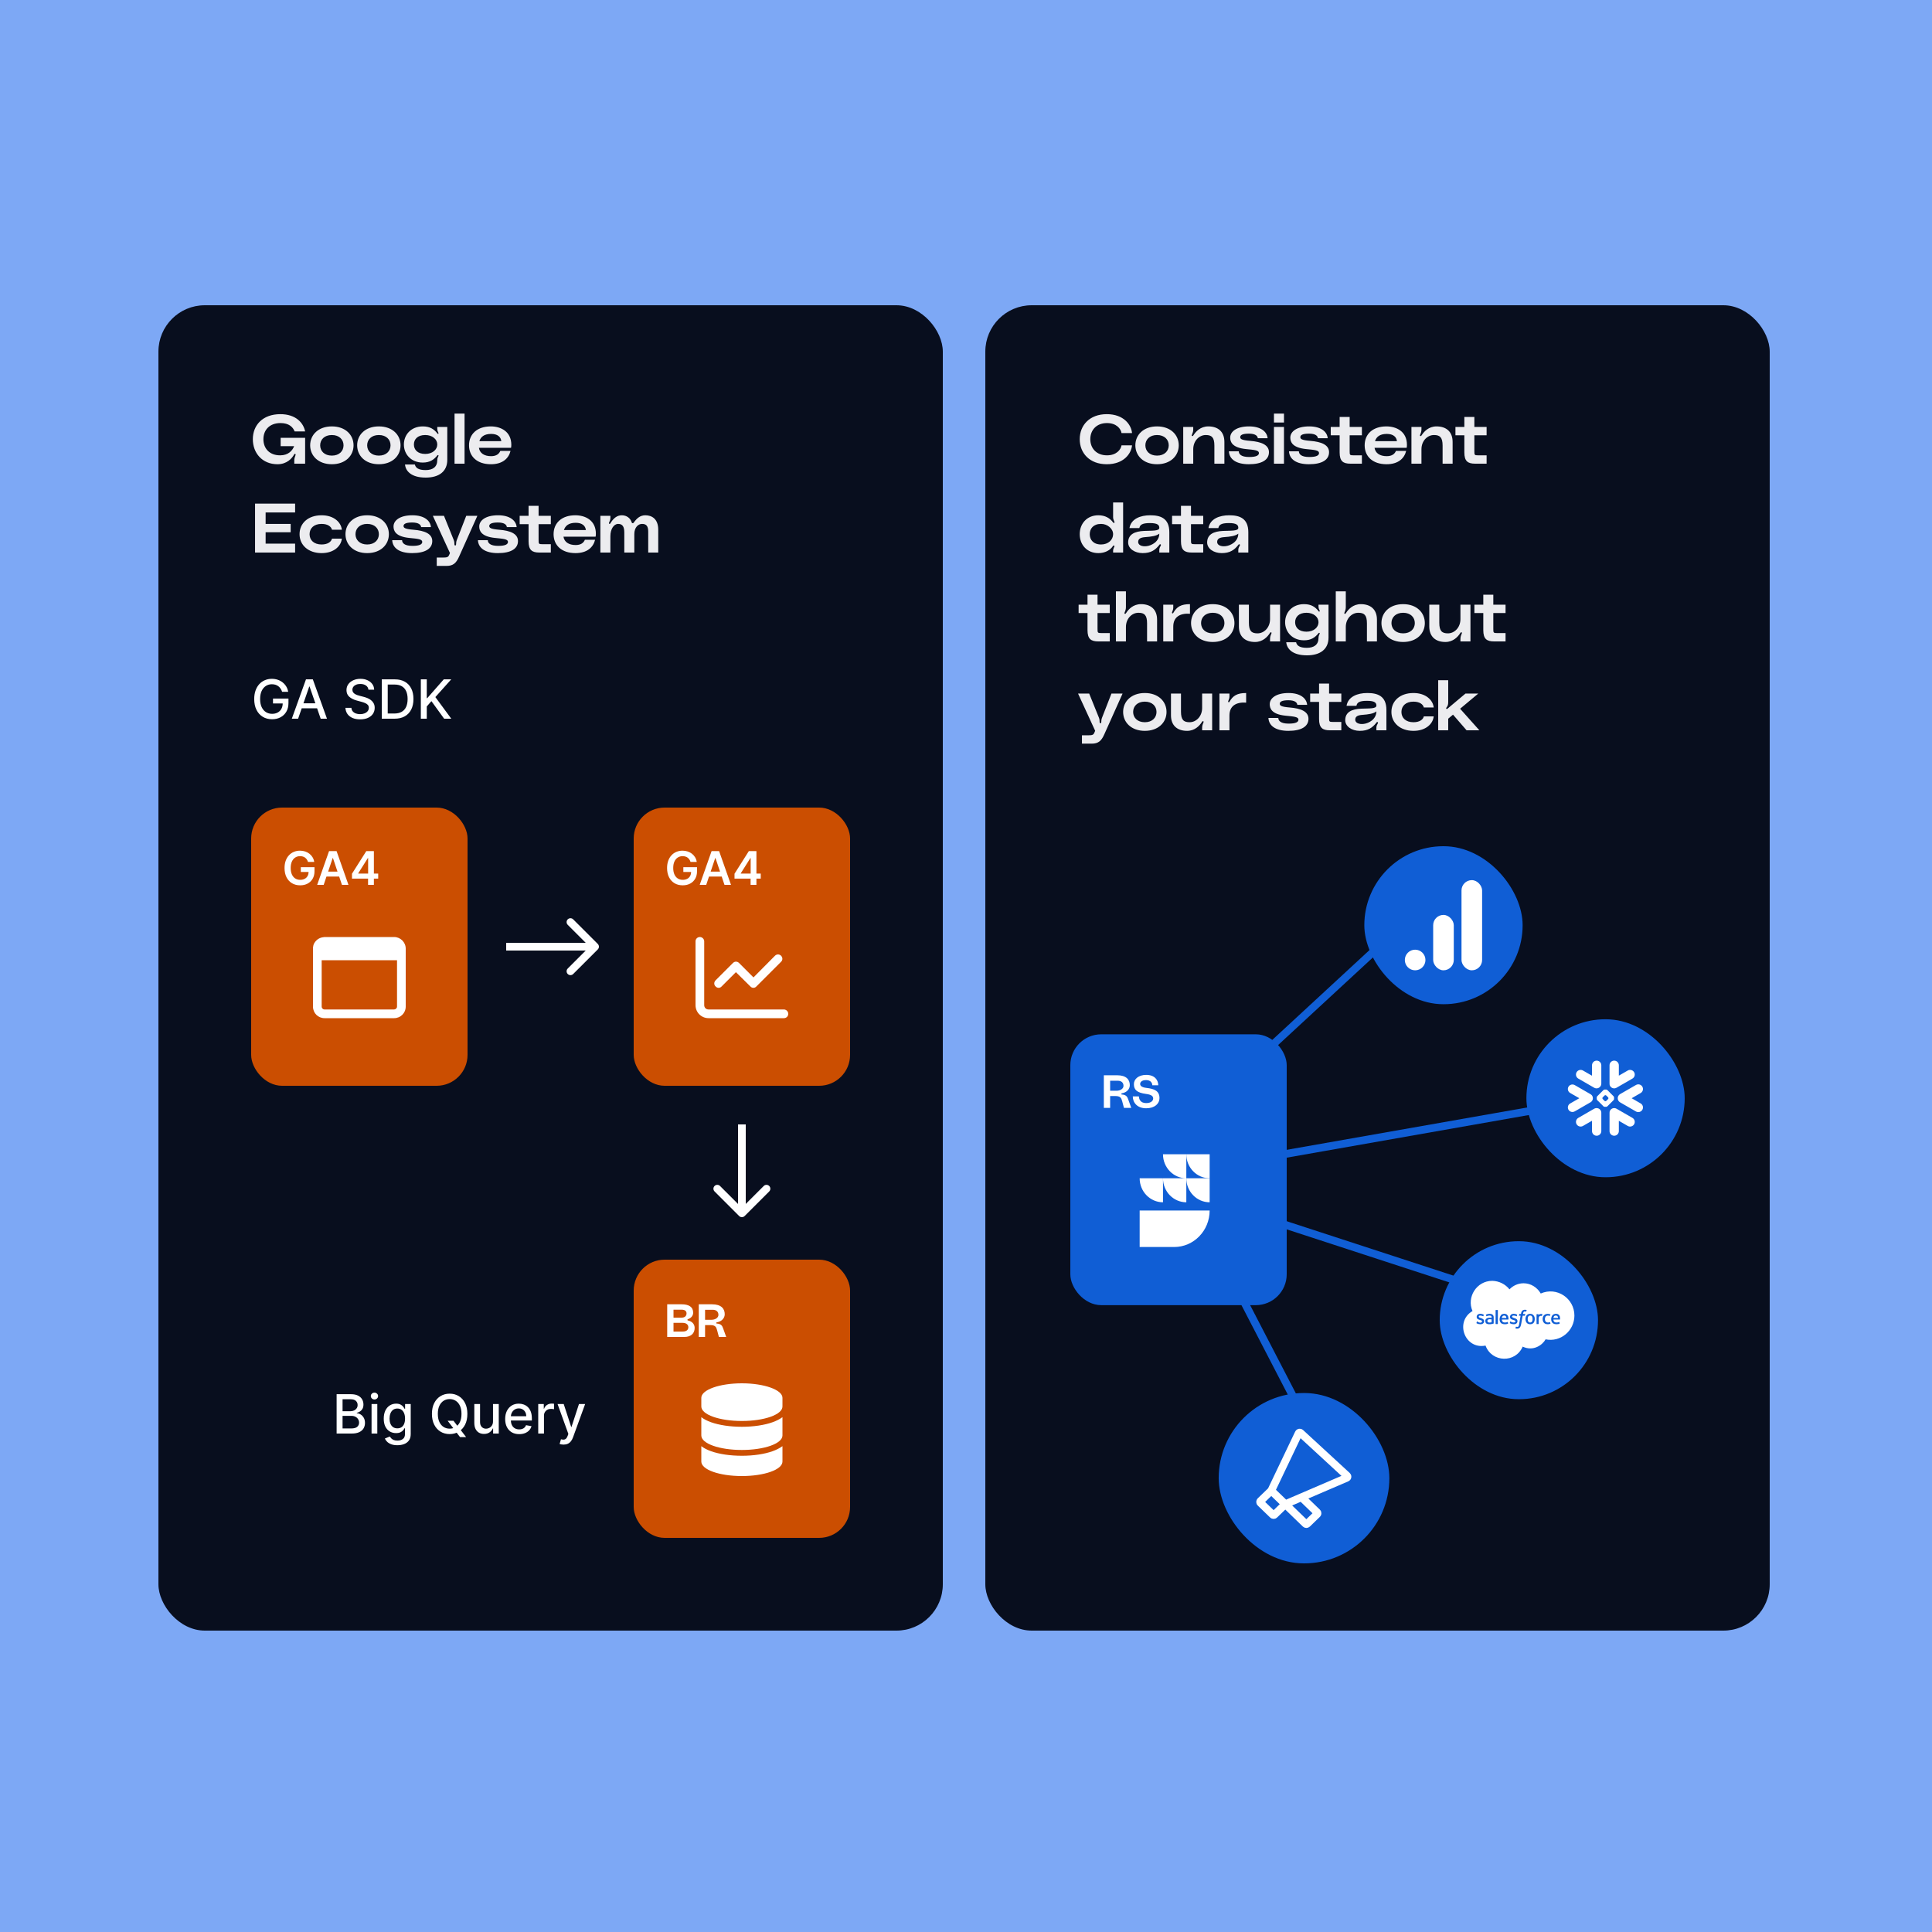
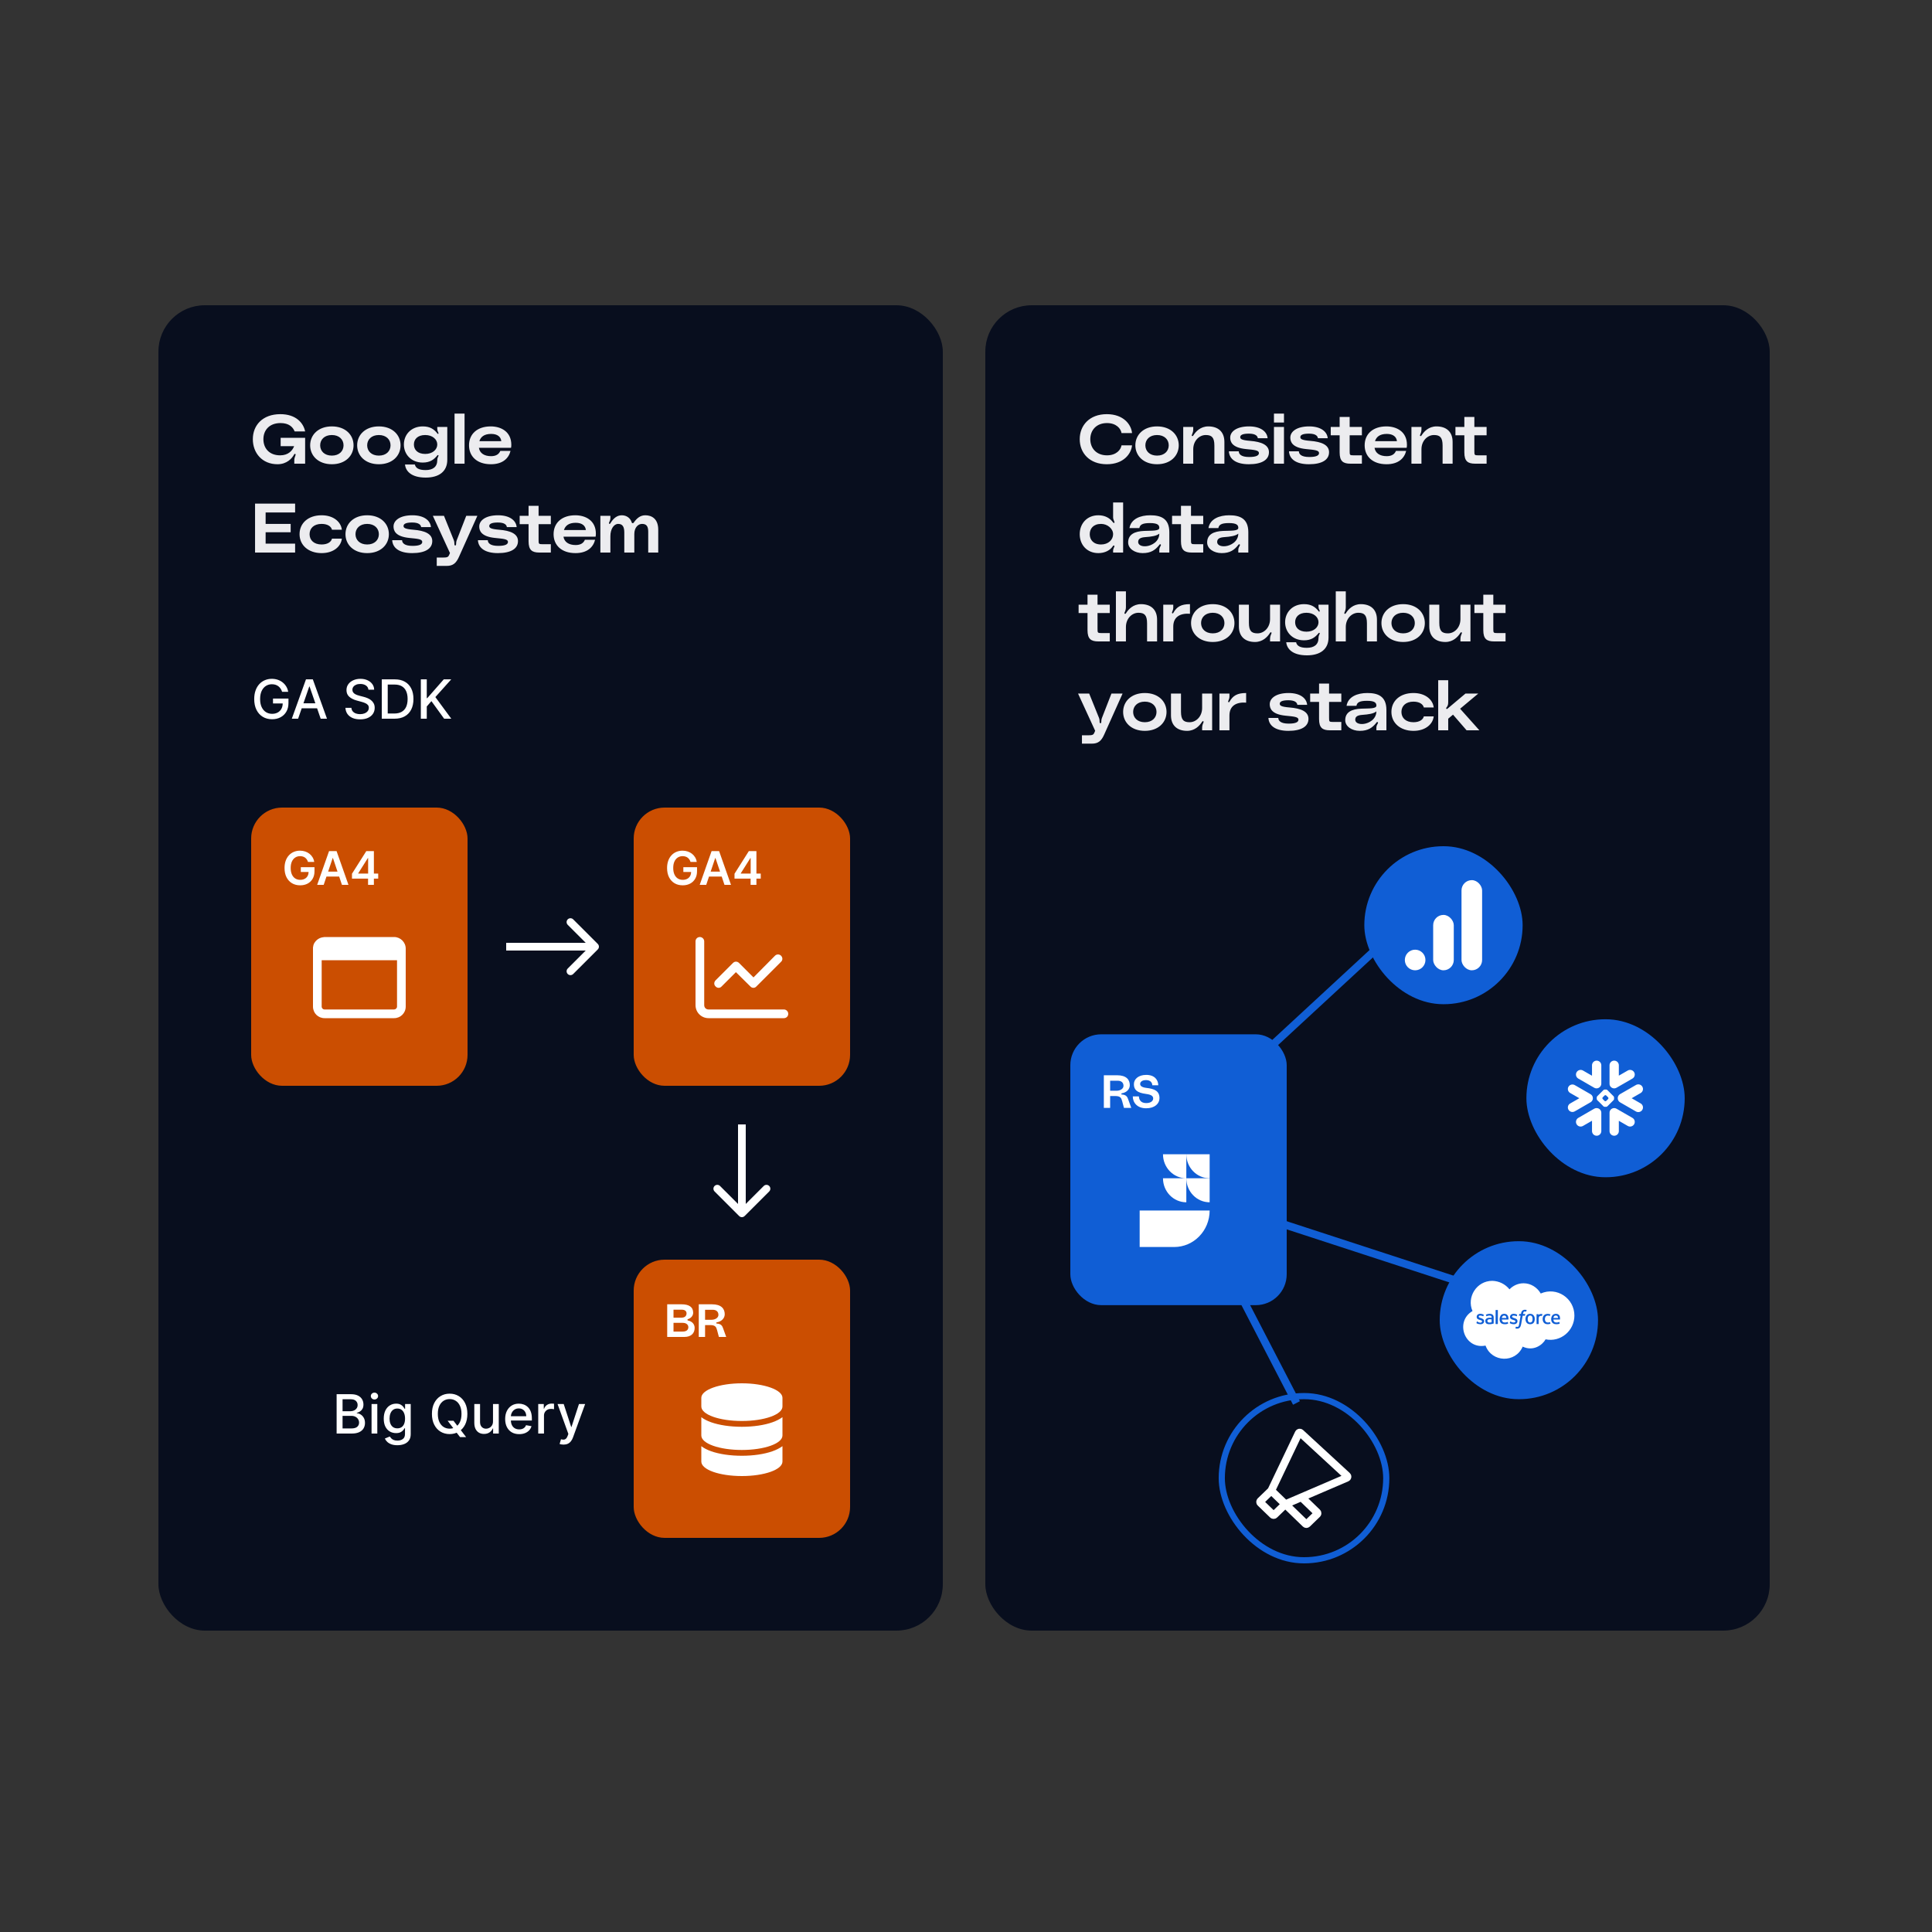
<svg xmlns="http://www.w3.org/2000/svg" width="500" height="500" viewBox="0 0 500 500" fill="none">
  <rect x="0" y="0" width="500" height="500" fill="#333333" stroke="none" />
  <g clip-path="url(#clip0_268_6245)">
-     <rect width="500" height="500" fill="#7DA8F5" />
    <rect x="41" y="79" width="203" height="343" rx="12" fill="#080E1E" />
    <path d="M65.432 113.664C65.432 117.246 67.862 120.144 71.822 120.144C74.234 120.144 75.584 118.632 76.124 117.606C76.178 117.498 76.25 117.426 76.394 117.48C76.502 117.516 76.538 117.624 76.484 117.768C76.25 118.38 76.16 118.758 76.16 119.172V120H78.968V113.304H72.632V115.464H76.124C75.656 116.67 74.576 117.84 72.506 117.84C69.626 117.84 68.168 115.95 68.168 113.664C68.168 111.342 69.698 109.488 72.596 109.488C74.774 109.488 75.8 110.514 76.25 111.648H78.968C78.518 109.434 76.574 107.184 72.56 107.184C67.934 107.184 65.432 110.082 65.432 113.664ZM85.884 110.352C82.374 110.352 80.268 112.548 80.268 115.248C80.268 117.948 82.374 120.144 85.884 120.144C89.394 120.144 91.5 117.948 91.5 115.248C91.5 112.548 89.394 110.352 85.884 110.352ZM85.884 117.912C83.958 117.912 82.86 116.724 82.86 115.248C82.86 113.772 83.958 112.584 85.884 112.584C87.81 112.584 88.908 113.772 88.908 115.248C88.908 116.724 87.81 117.912 85.884 117.912ZM98.048 110.352C94.538 110.352 92.432 112.548 92.432 115.248C92.432 117.948 94.538 120.144 98.048 120.144C101.558 120.144 103.664 117.948 103.664 115.248C103.664 112.548 101.558 110.352 98.048 110.352ZM98.048 117.912C96.122 117.912 95.024 116.724 95.024 115.248C95.024 113.772 96.122 112.584 98.048 112.584C99.974 112.584 101.072 113.772 101.072 115.248C101.072 116.724 99.974 117.912 98.048 117.912ZM104.526 115.032C104.526 117.588 106.416 119.712 109.422 119.712C111.294 119.712 112.302 118.92 113.112 117.948C113.184 117.876 113.238 117.714 113.4 117.786C113.58 117.876 113.454 118.056 113.364 118.236C113.22 118.506 113.166 118.758 113.166 119.082C113.166 120.828 112.032 121.656 110.142 121.656C108.306 121.656 107.55 121.08 107.37 120.216H104.814C104.994 121.998 106.524 123.6 110.178 123.6C113.598 123.6 115.758 122.034 115.758 118.992V110.496H113.166V110.928C113.166 111.27 113.22 111.522 113.364 111.792C113.454 111.972 113.58 112.206 113.4 112.278C113.238 112.35 113.148 112.116 113.112 112.08C112.338 111.144 111.366 110.352 109.422 110.352C106.416 110.352 104.526 112.476 104.526 115.032ZM110.052 117.48C108.054 117.48 107.118 116.364 107.118 115.032C107.118 113.7 108.054 112.584 110.052 112.584C111.924 112.584 113.166 113.7 113.166 115.032C113.166 116.364 111.924 117.48 110.052 117.48ZM117.635 107.04V120H120.227V107.04H117.635ZM132.327 115.122C132.327 111.666 129.609 110.352 126.999 110.352C123.561 110.352 121.383 112.278 121.383 115.248C121.383 118.074 123.399 120.144 127.053 120.144C130.059 120.144 131.643 118.65 132.129 116.688H129.483C129.159 117.48 128.457 118.056 127.089 118.056C125.307 118.056 124.155 117.264 123.939 115.896H132.255C132.309 115.626 132.327 115.374 132.327 115.122ZM124.065 114.168C124.389 113.124 125.235 112.296 127.107 112.296C128.763 112.296 129.627 113.07 129.735 114.168H124.065ZM76.376 132.632V130.328H66.008V143H76.376V140.696H68.744V137.744H75.224V135.584H68.744V132.632H76.376ZM77.526 138.248C77.526 141.074 79.794 143.144 83.232 143.144C86.418 143.144 88.272 141.344 88.47 139.4H85.914C85.734 140.192 84.852 140.912 83.232 140.912C81.27 140.912 80.118 139.814 80.118 138.248C80.118 136.682 81.27 135.584 83.232 135.584C84.852 135.584 85.734 136.304 85.914 137.096H88.47C88.272 135.152 86.4 133.352 83.232 133.352C79.722 133.352 77.526 135.422 77.526 138.248ZM95.025 133.352C91.515 133.352 89.409 135.548 89.409 138.248C89.409 140.948 91.515 143.144 95.025 143.144C98.535 143.144 100.641 140.948 100.641 138.248C100.641 135.548 98.535 133.352 95.025 133.352ZM95.025 140.912C93.099 140.912 92.001 139.724 92.001 138.248C92.001 136.772 93.099 135.584 95.025 135.584C96.951 135.584 98.049 136.772 98.049 138.248C98.049 139.724 96.951 140.912 95.025 140.912ZM101.502 139.796C101.61 141.83 103.356 143.144 106.668 143.144C110.034 143.144 111.87 142.01 111.87 140.03C111.87 138.122 109.89 137.33 107.01 137.096C104.724 136.916 104.436 136.574 104.436 136.124C104.436 135.62 104.976 135.224 106.668 135.224C108.378 135.224 108.918 135.818 108.99 136.412H111.528C111.366 134.684 109.728 133.352 106.722 133.352C103.482 133.352 101.844 134.702 101.844 136.25C101.844 137.312 102.294 138.86 105.948 139.22C108.144 139.436 109.278 139.526 109.278 140.246C109.278 140.84 108.648 141.272 106.758 141.272C104.616 141.272 104.076 140.498 104.058 139.796H101.502ZM112.021 133.496L116.449 143.126L116.215 143.666C115.945 144.278 115.585 144.296 114.217 144.296H113.029V146.456H115.585C117.241 146.456 118.051 145.754 118.789 144.098L123.541 133.496H120.661L118.213 139.778C118.069 140.156 118.033 140.516 118.033 140.858C118.033 141.002 118.015 141.164 117.817 141.164C117.619 141.164 117.601 140.984 117.601 140.858C117.601 140.498 117.583 140.156 117.439 139.778L114.901 133.496H112.021ZM123.686 139.796C123.794 141.83 125.54 143.144 128.852 143.144C132.218 143.144 134.054 142.01 134.054 140.03C134.054 138.122 132.074 137.33 129.194 137.096C126.908 136.916 126.62 136.574 126.62 136.124C126.62 135.62 127.16 135.224 128.852 135.224C130.562 135.224 131.102 135.818 131.174 136.412H133.712C133.55 134.684 131.912 133.352 128.906 133.352C125.666 133.352 124.028 134.702 124.028 136.25C124.028 137.312 124.478 138.86 128.132 139.22C130.328 139.436 131.462 139.526 131.462 140.246C131.462 140.84 130.832 141.272 128.942 141.272C126.8 141.272 126.26 140.498 126.242 139.796H123.686ZM142.554 135.656V133.496H139.386V130.904H136.794V133.496H134.49V135.656H136.794V140.084C136.794 142.37 137.694 143 139.602 143H142.554V140.84H140.376C139.404 140.84 139.386 140.75 139.386 139.706V135.656H142.554ZM154.212 138.122C154.212 134.666 151.494 133.352 148.884 133.352C145.446 133.352 143.268 135.278 143.268 138.248C143.268 141.074 145.284 143.144 148.938 143.144C151.944 143.144 153.528 141.65 154.014 139.688H151.368C151.044 140.48 150.342 141.056 148.974 141.056C147.192 141.056 146.04 140.264 145.824 138.896H154.14C154.194 138.626 154.212 138.374 154.212 138.122ZM145.95 137.168C146.274 136.124 147.12 135.296 148.992 135.296C150.648 135.296 151.512 136.07 151.62 137.168H145.95ZM167.003 133.352C165.653 133.352 164.771 134.18 164.015 135.242C163.925 135.368 163.853 135.404 163.745 135.404C163.619 135.404 163.529 135.35 163.493 135.224C163.187 134.144 162.215 133.352 160.919 133.352C159.659 133.352 158.723 134.18 158.003 135.368C157.949 135.458 157.877 135.62 157.715 135.566C157.535 135.512 157.589 135.332 157.661 135.17C157.841 134.774 157.967 134.504 157.967 134.036V133.496H155.375V143H157.967V138.752C157.967 136.916 158.867 135.584 159.983 135.584C161.153 135.584 161.567 136.376 161.567 137.816V143H164.159V138.212C164.159 136.52 165.149 135.584 166.157 135.584C167.273 135.584 167.759 136.16 167.759 137.6V143H170.351V137.096C170.351 134.252 168.659 133.352 167.003 133.352Z" fill="#ECECEF" />
    <path d="M73.009 179.035C72.913 178.733 72.784 178.463 72.621 178.224C72.462 177.982 72.272 177.777 72.05 177.608C71.828 177.436 71.574 177.305 71.289 177.215C71.007 177.126 70.697 177.081 70.359 177.081C69.786 177.081 69.269 177.228 68.808 177.523C68.347 177.818 67.983 178.251 67.715 178.821C67.449 179.388 67.317 180.082 67.317 180.904C67.317 181.729 67.451 182.427 67.719 182.997C67.988 183.567 68.356 184 68.823 184.295C69.29 184.59 69.822 184.737 70.419 184.737C70.972 184.737 71.455 184.625 71.866 184.399C72.28 184.174 72.6 183.856 72.825 183.445C73.054 183.03 73.168 182.543 73.168 181.983L73.566 182.058H70.653V180.79H74.655V181.948C74.655 182.803 74.472 183.546 74.108 184.175C73.747 184.802 73.246 185.286 72.606 185.627C71.97 185.969 71.241 186.139 70.419 186.139C69.498 186.139 68.689 185.927 67.993 185.503C67.3 185.079 66.76 184.477 66.372 183.698C65.984 182.916 65.79 181.988 65.79 180.914C65.79 180.102 65.903 179.373 66.129 178.727C66.354 178.08 66.671 177.532 67.078 177.081C67.489 176.627 67.971 176.281 68.525 176.042C69.082 175.8 69.69 175.679 70.349 175.679C70.9 175.679 71.412 175.76 71.886 175.923C72.363 176.085 72.787 176.315 73.158 176.614C73.533 176.912 73.843 177.267 74.088 177.678C74.333 178.085 74.499 178.538 74.585 179.035H73.009ZM77.151 186H75.52L79.184 175.818H80.959L84.623 186H82.992L80.114 177.668H80.034L77.151 186ZM77.424 182.013H82.714V183.305H77.424V182.013ZM95.352 178.493C95.299 178.022 95.08 177.658 94.695 177.399C94.311 177.137 93.827 177.006 93.244 177.006C92.826 177.006 92.465 177.073 92.16 177.205C91.855 177.335 91.618 177.513 91.449 177.742C91.283 177.968 91.2 178.224 91.2 178.513C91.2 178.755 91.257 178.964 91.369 179.139C91.485 179.315 91.636 179.462 91.822 179.582C92.011 179.698 92.213 179.795 92.428 179.875C92.644 179.951 92.851 180.014 93.05 180.064L94.044 180.322C94.369 180.402 94.702 180.51 95.043 180.646C95.385 180.781 95.701 180.96 95.993 181.183C96.285 181.405 96.52 181.68 96.699 182.008C96.881 182.336 96.972 182.729 96.972 183.186C96.972 183.763 96.823 184.275 96.525 184.722C96.23 185.17 95.801 185.523 95.237 185.781C94.677 186.04 93.999 186.169 93.204 186.169C92.442 186.169 91.782 186.048 91.225 185.806C90.668 185.564 90.233 185.221 89.918 184.777C89.603 184.33 89.429 183.799 89.396 183.186H90.937C90.967 183.554 91.086 183.861 91.295 184.106C91.507 184.348 91.777 184.528 92.105 184.648C92.437 184.764 92.799 184.822 93.194 184.822C93.628 184.822 94.014 184.754 94.352 184.618C94.694 184.479 94.962 184.286 95.158 184.041C95.353 183.793 95.451 183.503 95.451 183.171C95.451 182.87 95.365 182.623 95.192 182.43C95.023 182.238 94.793 182.079 94.501 181.953C94.213 181.827 93.887 181.716 93.522 181.62L92.319 181.292C91.504 181.07 90.857 180.743 90.38 180.312C89.906 179.882 89.669 179.312 89.669 178.602C89.669 178.016 89.828 177.504 90.146 177.066C90.465 176.629 90.895 176.289 91.439 176.047C91.983 175.802 92.596 175.679 93.278 175.679C93.968 175.679 94.576 175.8 95.103 176.042C95.633 176.284 96.051 176.617 96.356 177.041C96.661 177.462 96.82 177.946 96.833 178.493H95.352ZM102.104 186H98.808V175.818H102.209C103.206 175.818 104.063 176.022 104.779 176.43C105.495 176.834 106.043 177.416 106.425 178.175C106.809 178.93 107.001 179.837 107.001 180.894C107.001 181.955 106.807 182.866 106.42 183.629C106.035 184.391 105.478 184.978 104.749 185.388C104.02 185.796 103.138 186 102.104 186ZM100.344 184.658H102.02C102.795 184.658 103.44 184.512 103.954 184.22C104.467 183.925 104.852 183.499 105.107 182.942C105.362 182.382 105.49 181.7 105.49 180.894C105.49 180.095 105.362 179.418 105.107 178.861C104.855 178.304 104.479 177.881 103.979 177.593C103.478 177.305 102.857 177.161 102.114 177.161H100.344V184.658ZM108.912 186V175.818H110.448V180.68H110.572L114.843 175.818H116.777L112.67 180.402L116.792 186H114.942L111.651 181.451L110.448 182.833V186H108.912Z" fill="white" />
    <rect x="65" y="209" width="56" height="72" rx="8" fill="#CB4E01" />
    <path d="M79.707 223.06C79.636 222.83 79.538 222.624 79.413 222.442C79.291 222.257 79.144 222.099 78.97 221.969C78.8 221.838 78.604 221.74 78.382 221.675C78.16 221.607 77.919 221.572 77.658 221.572C77.189 221.572 76.771 221.69 76.405 221.926C76.038 222.162 75.75 222.509 75.54 222.966C75.332 223.42 75.229 223.974 75.229 224.628C75.229 225.287 75.332 225.845 75.54 226.303C75.747 226.76 76.035 227.108 76.405 227.347C76.774 227.582 77.203 227.7 77.692 227.7C78.135 227.7 78.519 227.615 78.842 227.445C79.169 227.274 79.421 227.033 79.597 226.72C79.773 226.405 79.861 226.036 79.861 225.612L80.219 225.668H77.849V224.432H81.391V225.48C81.391 226.227 81.231 226.874 80.913 227.419C80.595 227.964 80.158 228.385 79.601 228.68C79.044 228.973 78.405 229.119 77.683 229.119C76.879 229.119 76.173 228.939 75.565 228.578C74.96 228.214 74.487 227.699 74.146 227.031C73.808 226.361 73.639 225.565 73.639 224.645C73.639 223.94 73.739 223.311 73.938 222.757C74.139 222.203 74.421 221.733 74.781 221.347C75.142 220.957 75.565 220.662 76.051 220.46C76.537 220.256 77.065 220.153 77.636 220.153C78.119 220.153 78.57 220.224 78.987 220.366C79.405 220.506 79.776 220.705 80.099 220.963C80.426 221.222 80.695 221.528 80.905 221.884C81.115 222.239 81.253 222.631 81.318 223.06H79.707ZM83.771 229H82.083L85.156 220.273H87.107L90.184 229H88.496L86.165 222.062H86.097L83.771 229ZM83.826 225.578H88.428V226.848H83.826V225.578ZM91.091 227.381V226.124L94.794 220.273H95.842V222.062H95.203L92.71 226.013V226.081H97.879V227.381H91.091ZM95.254 229V226.997L95.271 226.435V220.273H96.762V229H95.254Z" fill="white" />
    <rect x="73" y="233" width="40" height="40" rx="4" fill="#CB4E01" />
    <path d="M81.328 244.094C81.609 243.625 81.984 243.203 82.5 242.922C82.828 242.734 83.25 242.594 83.672 242.547C83.766 242.547 83.859 242.5 84 242.5H102C103.641 242.5 105 243.859 105 245.5V260.5C105 262.188 103.641 263.5 102 263.5H84C82.312 263.5 81 262.188 81 260.5V245.5C81 245.406 81 245.312 81 245.219C81.047 244.797 81.141 244.422 81.328 244.094ZM83.25 260.5C83.25 260.922 83.578 261.25 84 261.25H102C102.375 261.25 102.75 260.922 102.75 260.5V248.5H83.25V260.5Z" fill="white" />
    <path d="M154.707 245.707C155.098 245.317 155.098 244.683 154.707 244.293L148.343 237.929C147.953 237.538 147.319 237.538 146.929 237.929C146.538 238.319 146.538 238.953 146.929 239.343L152.586 245L146.929 250.657C146.538 251.047 146.538 251.681 146.929 252.071C147.319 252.462 147.953 252.462 148.343 252.071L154.707 245.707ZM131 246H154V244H131V246Z" fill="white" />
    <rect x="164" y="209" width="56" height="72" rx="8" fill="#CB4E01" />
    <path d="M178.707 223.06C178.636 222.83 178.538 222.624 178.413 222.442C178.291 222.257 178.143 222.099 177.97 221.969C177.8 221.838 177.604 221.74 177.382 221.675C177.161 221.607 176.919 221.572 176.658 221.572C176.189 221.572 175.771 221.69 175.405 221.926C175.038 222.162 174.75 222.509 174.54 222.966C174.332 223.42 174.229 223.974 174.229 224.628C174.229 225.287 174.332 225.845 174.54 226.303C174.747 226.76 175.036 227.108 175.405 227.347C175.774 227.582 176.203 227.7 176.692 227.7C177.135 227.7 177.518 227.615 177.842 227.445C178.169 227.274 178.42 227.033 178.597 226.72C178.773 226.405 178.861 226.036 178.861 225.612L179.219 225.668H176.849V224.432H180.391V225.48C180.391 226.227 180.232 226.874 179.913 227.419C179.595 227.964 179.158 228.385 178.601 228.68C178.044 228.973 177.405 229.119 176.683 229.119C175.879 229.119 175.173 228.939 174.565 228.578C173.96 228.214 173.487 227.699 173.146 227.031C172.808 226.361 172.639 225.565 172.639 224.645C172.639 223.94 172.739 223.311 172.938 222.757C173.139 222.203 173.42 221.733 173.781 221.347C174.142 220.957 174.565 220.662 175.051 220.46C175.537 220.256 176.065 220.153 176.636 220.153C177.119 220.153 177.57 220.224 177.987 220.366C178.405 220.506 178.776 220.705 179.099 220.963C179.426 221.222 179.695 221.528 179.905 221.884C180.115 222.239 180.253 222.631 180.318 223.06H178.707ZM182.771 229H181.083L184.156 220.273H186.107L189.184 229H187.496L185.165 222.062H185.097L182.771 229ZM182.826 225.578H187.428V226.848H182.826V225.578ZM190.091 227.381V226.124L193.794 220.273H194.842V222.062H194.203L191.71 226.013V226.081H196.879V227.381H190.091ZM194.254 229V226.997L194.271 226.435V220.273H195.762V229H194.254Z" fill="white" />
    <rect x="172" y="233" width="40" height="40" rx="4" fill="#CB4E01" />
    <path d="M182.25 260.125C182.25 260.781 182.719 261.25 183.375 261.25H202.875C203.484 261.25 204 261.766 204 262.375C204 263.031 203.484 263.5 202.875 263.5H183.375C181.5 263.5 180 262 180 260.125V243.625C180 243.016 180.469 242.5 181.125 242.5C181.734 242.5 182.25 243.016 182.25 243.625V260.125ZM195.75 255.297C195.328 255.766 194.625 255.766 194.203 255.297L190.453 251.594L186.75 255.297C186.328 255.766 185.625 255.766 185.203 255.297C184.734 254.875 184.734 254.172 185.203 253.703L189.703 249.203C189.891 249.016 190.172 248.875 190.453 248.875C190.781 248.875 191.062 249.016 191.25 249.203L195 252.953L200.578 247.328C201 246.906 201.703 246.906 202.125 247.328C202.594 247.797 202.594 248.5 202.125 248.922L195.75 255.297Z" fill="white" />
    <path d="M191.293 314.707C191.683 315.098 192.317 315.098 192.707 314.707L199.071 308.343C199.462 307.953 199.462 307.319 199.071 306.929C198.681 306.538 198.047 306.538 197.657 306.929L192 312.586L186.343 306.929C185.953 306.538 185.319 306.538 184.929 306.929C184.538 307.319 184.538 307.953 184.929 308.343L191.293 314.707ZM191 291L191 314L193 314L193 291L191 291Z" fill="white" />
    <rect x="164" y="326" width="56" height="72" rx="8" fill="#CB4E01" />
    <path d="M178.024 341.404C178.852 341.14 179.392 340.492 179.392 339.736C179.392 338.224 178.264 337.552 176.416 337.552H172.672V346H177.112C178.84 346 179.776 345.064 179.776 343.672C179.776 342.868 179.308 342.004 178.036 341.74C177.952 341.728 177.904 341.668 177.904 341.572C177.904 341.464 177.976 341.416 178.024 341.404ZM174.304 338.944H176.38C177.28 338.944 177.676 339.316 177.676 339.916C177.676 340.516 177.28 341.008 176.38 341.008H174.304V338.944ZM176.692 344.608H174.304V342.352H176.692C177.628 342.352 178.144 342.856 178.144 343.48C178.144 344.128 177.688 344.608 176.692 344.608ZM180.84 346H182.472V342.928H183.768C185.112 342.928 185.352 343.384 185.592 344.284L186.048 346H187.944L187.128 343.744C186.948 343.24 186.696 342.592 185.496 342.532C185.412 342.532 185.364 342.472 185.364 342.376C185.364 342.268 185.436 342.232 185.496 342.22C186.804 342.004 187.56 341.104 187.56 340.12C187.56 338.68 186.648 337.552 184.272 337.552H180.84V346ZM182.472 341.56V338.968H184.452C185.376 338.968 185.928 339.46 185.928 340.288C185.928 341.032 185.112 341.56 184.116 341.56H182.472Z" fill="white" />
-     <rect x="172" y="350" width="40" height="40" rx="4" fill="#CB4E01" />
    <path d="M202.5 361.75V364C202.5 366.109 197.766 367.75 192 367.75C186.188 367.75 181.5 366.109 181.5 364V361.75C181.5 359.688 186.188 358 192 358C197.766 358 202.5 359.688 202.5 361.75ZM199.922 368.078C200.859 367.75 201.797 367.281 202.5 366.766V371.5C202.5 373.609 197.766 375.25 192 375.25C186.188 375.25 181.5 373.609 181.5 371.5V366.766C182.156 367.281 183.094 367.75 184.031 368.078C186.141 368.828 188.953 369.25 192 369.25C195 369.25 197.812 368.828 199.922 368.078ZM184.031 375.578C186.141 376.328 188.953 376.75 192 376.75C195 376.75 197.812 376.328 199.922 375.578C200.859 375.25 201.797 374.781 202.5 374.266V378.25C202.5 380.359 197.766 382 192 382C186.188 382 181.5 380.359 181.5 378.25V374.266C182.156 374.781 183.094 375.25 184.031 375.578Z" fill="white" />
    <path d="M87.119 371V360.818H90.847C91.57 360.818 92.168 360.937 92.642 361.176C93.116 361.411 93.471 361.731 93.706 362.136C93.941 362.537 94.059 362.989 94.059 363.493C94.059 363.917 93.981 364.275 93.825 364.567C93.669 364.855 93.461 365.087 93.199 365.263C92.94 365.435 92.655 365.561 92.344 365.641V365.74C92.682 365.757 93.012 365.866 93.333 366.068C93.658 366.267 93.926 366.55 94.138 366.918C94.351 367.286 94.457 367.734 94.457 368.261C94.457 368.781 94.334 369.248 94.089 369.663C93.847 370.074 93.472 370.4 92.965 370.642C92.458 370.881 91.81 371 91.021 371H87.119ZM88.655 369.683H90.872C91.608 369.683 92.135 369.54 92.453 369.255C92.771 368.97 92.93 368.614 92.93 368.186C92.93 367.865 92.849 367.57 92.687 367.301C92.524 367.033 92.292 366.819 91.991 366.66C91.692 366.501 91.338 366.421 90.927 366.421H88.655V369.683ZM88.655 365.223H90.713C91.058 365.223 91.368 365.157 91.643 365.024C91.921 364.892 92.142 364.706 92.304 364.467C92.47 364.225 92.553 363.94 92.553 363.612C92.553 363.191 92.405 362.838 92.11 362.553C91.815 362.268 91.363 362.126 90.753 362.126H88.655V365.223ZM96.159 371V363.364H97.646V371H96.159ZM96.91 362.185C96.652 362.185 96.43 362.099 96.244 361.927C96.062 361.751 95.971 361.542 95.971 361.3C95.971 361.055 96.062 360.846 96.244 360.674C96.43 360.498 96.652 360.411 96.91 360.411C97.169 360.411 97.389 360.498 97.571 360.674C97.757 360.846 97.85 361.055 97.85 361.3C97.85 361.542 97.757 361.751 97.571 361.927C97.389 362.099 97.169 362.185 96.91 362.185ZM102.847 374.023C102.241 374.023 101.719 373.943 101.281 373.784C100.847 373.625 100.493 373.415 100.218 373.153C99.942 372.891 99.737 372.604 99.601 372.293L100.879 371.766C100.968 371.911 101.088 372.066 101.237 372.228C101.389 372.394 101.595 372.535 101.853 372.651C102.115 372.767 102.451 372.825 102.862 372.825C103.426 372.825 103.892 372.687 104.259 372.412C104.627 372.14 104.811 371.706 104.811 371.109V369.608H104.717C104.627 369.77 104.498 369.951 104.329 370.15C104.163 370.349 103.935 370.521 103.643 370.667C103.351 370.813 102.972 370.886 102.504 370.886C101.901 370.886 101.358 370.745 100.874 370.463C100.393 370.178 100.012 369.759 99.73 369.205C99.452 368.648 99.313 367.964 99.313 367.152C99.313 366.34 99.45 365.644 99.725 365.064C100.004 364.484 100.385 364.04 100.869 363.732C101.353 363.42 101.901 363.264 102.514 363.264C102.988 363.264 103.371 363.344 103.663 363.503C103.954 363.659 104.182 363.841 104.344 364.05C104.51 364.259 104.637 364.442 104.727 364.602H104.836V363.364H106.293V371.169C106.293 371.825 106.14 372.364 105.835 372.785C105.53 373.206 105.118 373.517 104.597 373.719C104.08 373.922 103.497 374.023 102.847 374.023ZM102.833 369.653C103.26 369.653 103.621 369.553 103.916 369.354C104.215 369.152 104.44 368.864 104.593 368.489C104.748 368.112 104.826 367.659 104.826 367.132C104.826 366.618 104.75 366.166 104.597 365.775C104.445 365.384 104.221 365.079 103.926 364.86C103.631 364.638 103.267 364.527 102.833 364.527C102.385 364.527 102.012 364.643 101.714 364.875C101.416 365.104 101.19 365.415 101.038 365.81C100.889 366.204 100.814 366.645 100.814 367.132C100.814 367.633 100.89 368.072 101.043 368.45C101.195 368.827 101.421 369.122 101.719 369.335C102.021 369.547 102.392 369.653 102.833 369.653ZM115.854 367.699H117.366L118.43 369.086L118.932 369.702L120.627 371.915H119.056L117.923 370.438L117.535 369.901L115.854 367.699ZM120.955 365.909C120.955 366.996 120.756 367.931 120.359 368.713C119.961 369.492 119.416 370.092 118.723 370.513C118.034 370.93 117.25 371.139 116.371 371.139C115.49 371.139 114.703 370.93 114.01 370.513C113.321 370.092 112.777 369.49 112.379 368.708C111.982 367.926 111.783 366.993 111.783 365.909C111.783 364.822 111.982 363.889 112.379 363.11C112.777 362.328 113.321 361.728 114.01 361.31C114.703 360.889 115.49 360.679 116.371 360.679C117.25 360.679 118.034 360.889 118.723 361.31C119.416 361.728 119.961 362.328 120.359 363.11C120.756 363.889 120.955 364.822 120.955 365.909ZM119.434 365.909C119.434 365.08 119.3 364.383 119.031 363.816C118.766 363.246 118.402 362.815 117.938 362.523C117.477 362.228 116.955 362.081 116.371 362.081C115.785 362.081 115.261 362.228 114.8 362.523C114.34 362.815 113.975 363.246 113.707 363.816C113.442 364.383 113.309 365.08 113.309 365.909C113.309 366.738 113.442 367.437 113.707 368.007C113.975 368.574 114.34 369.005 114.8 369.3C115.261 369.591 115.785 369.737 116.371 369.737C116.955 369.737 117.477 369.591 117.938 369.3C118.402 369.005 118.766 368.574 119.031 368.007C119.3 367.437 119.434 366.738 119.434 365.909ZM127.589 367.833V363.364H129.08V371H127.618V369.678H127.539C127.363 370.085 127.081 370.425 126.694 370.697C126.309 370.965 125.83 371.099 125.257 371.099C124.766 371.099 124.332 370.992 123.954 370.776C123.58 370.558 123.285 370.234 123.069 369.807C122.857 369.379 122.751 368.851 122.751 368.221V363.364H124.238V368.042C124.238 368.562 124.382 368.977 124.67 369.285C124.959 369.593 125.333 369.747 125.794 369.747C126.072 369.747 126.349 369.678 126.624 369.538C126.903 369.399 127.133 369.189 127.315 368.907C127.501 368.625 127.592 368.267 127.589 367.833ZM134.369 371.154C133.616 371.154 132.968 370.993 132.425 370.672C131.884 370.347 131.467 369.891 131.172 369.305C130.88 368.715 130.734 368.024 130.734 367.232C130.734 366.449 130.88 365.76 131.172 365.163C131.467 364.567 131.878 364.101 132.405 363.766C132.935 363.432 133.555 363.264 134.264 363.264C134.695 363.264 135.113 363.335 135.517 363.478C135.921 363.621 136.284 363.844 136.606 364.149C136.927 364.454 137.181 364.85 137.366 365.337C137.552 365.821 137.645 366.41 137.645 367.102V367.629H131.575V366.516H136.188C136.188 366.125 136.109 365.778 135.95 365.477C135.79 365.172 135.567 364.931 135.278 364.756C134.993 364.58 134.659 364.492 134.274 364.492C133.857 364.492 133.492 364.595 133.18 364.8C132.872 365.003 132.634 365.268 132.464 365.596C132.299 365.921 132.216 366.274 132.216 366.655V367.525C132.216 368.035 132.305 368.469 132.484 368.827C132.667 369.185 132.92 369.459 133.245 369.648C133.57 369.833 133.949 369.926 134.384 369.926C134.665 369.926 134.922 369.886 135.154 369.807C135.386 369.724 135.587 369.601 135.756 369.439C135.925 369.277 136.054 369.076 136.143 368.837L137.55 369.091C137.438 369.505 137.236 369.868 136.944 370.18C136.656 370.488 136.293 370.728 135.855 370.901C135.421 371.07 134.925 371.154 134.369 371.154ZM139.294 371V363.364H140.731V364.577H140.811C140.95 364.166 141.195 363.843 141.546 363.607C141.901 363.369 142.302 363.249 142.749 363.249C142.842 363.249 142.952 363.253 143.078 363.259C143.207 363.266 143.308 363.274 143.381 363.284V364.706C143.321 364.689 143.215 364.671 143.063 364.651C142.91 364.628 142.758 364.616 142.605 364.616C142.254 364.616 141.941 364.691 141.666 364.84C141.394 364.986 141.178 365.19 141.019 365.452C140.86 365.71 140.781 366.005 140.781 366.337V371H139.294ZM145.839 373.864C145.617 373.864 145.415 373.845 145.233 373.809C145.05 373.776 144.915 373.739 144.825 373.7L145.183 372.482C145.455 372.554 145.697 372.586 145.909 372.576C146.121 372.566 146.308 372.487 146.471 372.337C146.636 372.188 146.782 371.945 146.908 371.607L147.092 371.099L144.298 363.364H145.889L147.823 369.29H147.903L149.836 363.364H151.432L148.285 372.019C148.14 372.417 147.954 372.753 147.729 373.028C147.503 373.307 147.235 373.516 146.923 373.655C146.612 373.794 146.25 373.864 145.839 373.864Z" fill="white" />
    <rect x="255" y="79" width="203" height="343" rx="12" fill="#080E1E" />
    <path d="M279.432 113.664C279.432 117.246 281.97 120.144 286.434 120.144C290.862 120.144 292.788 117.354 292.968 115.248H290.25C290.07 116.4 288.9 117.84 286.488 117.84C283.734 117.84 282.168 115.986 282.168 113.664C282.168 111.342 283.734 109.488 286.488 109.488C288.9 109.488 290.07 110.928 290.25 112.08H292.968C292.788 109.974 290.862 107.184 286.434 107.184C281.97 107.184 279.432 110.082 279.432 113.664ZM299.444 110.352C295.934 110.352 293.828 112.548 293.828 115.248C293.828 117.948 295.934 120.144 299.444 120.144C302.954 120.144 305.06 117.948 305.06 115.248C305.06 112.548 302.954 110.352 299.444 110.352ZM299.444 117.912C297.518 117.912 296.42 116.724 296.42 115.248C296.42 113.772 297.518 112.584 299.444 112.584C301.37 112.584 302.468 113.772 302.468 115.248C302.468 116.724 301.37 117.912 299.444 117.912ZM312.697 110.352C310.681 110.352 309.457 111.702 308.863 112.638C308.773 112.782 308.701 112.89 308.557 112.854C308.323 112.8 308.449 112.548 308.521 112.386C308.683 112.008 308.809 111.666 308.809 111.09V110.496H306.217V120H308.809V116.274C308.809 114.078 310.357 112.584 312.049 112.584C313.579 112.584 314.281 113.178 314.281 115.32V120H316.873V114.384C316.873 111.684 315.199 110.352 312.697 110.352ZM318.034 116.796C318.142 118.83 319.888 120.144 323.2 120.144C326.566 120.144 328.402 119.01 328.402 117.03C328.402 115.122 326.422 114.33 323.542 114.096C321.256 113.916 320.968 113.574 320.968 113.124C320.968 112.62 321.508 112.224 323.2 112.224C324.91 112.224 325.45 112.818 325.522 113.412H328.06C327.898 111.684 326.26 110.352 323.254 110.352C320.014 110.352 318.376 111.702 318.376 113.25C318.376 114.312 318.826 115.86 322.48 116.22C324.676 116.436 325.81 116.526 325.81 117.246C325.81 117.84 325.18 118.272 323.29 118.272C321.148 118.272 320.608 117.498 320.59 116.796H318.034ZM329.701 109.344H332.293V107.04H329.701V109.344ZM329.701 120H332.293V110.496H329.701V120ZM333.59 116.796C333.698 118.83 335.444 120.144 338.756 120.144C342.122 120.144 343.958 119.01 343.958 117.03C343.958 115.122 341.978 114.33 339.098 114.096C336.812 113.916 336.524 113.574 336.524 113.124C336.524 112.62 337.064 112.224 338.756 112.224C340.466 112.224 341.006 112.818 341.078 113.412H343.616C343.454 111.684 341.816 110.352 338.81 110.352C335.57 110.352 333.932 111.702 333.932 113.25C333.932 114.312 334.382 115.86 338.036 116.22C340.232 116.436 341.366 116.526 341.366 117.246C341.366 117.84 340.736 118.272 338.846 118.272C336.704 118.272 336.164 117.498 336.146 116.796H333.59ZM352.458 112.656V110.496H349.29V107.904H346.698V110.496H344.394V112.656H346.698V117.084C346.698 119.37 347.598 120 349.506 120H352.458V117.84H350.28C349.308 117.84 349.29 117.75 349.29 116.706V112.656H352.458ZM364.116 115.122C364.116 111.666 361.398 110.352 358.788 110.352C355.35 110.352 353.172 112.278 353.172 115.248C353.172 118.074 355.188 120.144 358.842 120.144C361.848 120.144 363.432 118.65 363.918 116.688H361.272C360.948 117.48 360.246 118.056 358.878 118.056C357.096 118.056 355.944 117.264 355.728 115.896H364.044C364.098 115.626 364.116 115.374 364.116 115.122ZM355.854 114.168C356.178 113.124 357.024 112.296 358.896 112.296C360.552 112.296 361.416 113.07 361.524 114.168H355.854ZM371.759 110.352C369.743 110.352 368.519 111.702 367.925 112.638C367.835 112.782 367.763 112.89 367.619 112.854C367.385 112.8 367.511 112.548 367.583 112.386C367.745 112.008 367.871 111.666 367.871 111.09V110.496H365.279V120H367.871V116.274C367.871 114.078 369.419 112.584 371.111 112.584C372.641 112.584 373.343 113.178 373.343 115.32V120H375.935V114.384C375.935 111.684 374.261 110.352 371.759 110.352ZM384.731 112.656V110.496H381.563V107.904H378.971V110.496H376.667V112.656H378.971V117.084C378.971 119.37 379.871 120 381.779 120H384.731V117.84H382.553C381.581 117.84 381.563 117.75 381.563 116.706V112.656H384.731ZM288.072 130.04V133.856C288.072 134.234 288.18 134.504 288.324 134.846C288.396 135.026 288.522 135.242 288.342 135.332C288.198 135.404 288.054 135.188 288 135.116C287.244 134.126 286.038 133.352 284.256 133.352C281.304 133.352 279.432 135.512 279.432 138.248C279.432 140.984 281.304 143.144 284.256 143.144C285.984 143.144 287.316 142.388 288 141.362C288.036 141.308 288.144 141.128 288.288 141.182C288.504 141.272 288.414 141.434 288.324 141.614C288.162 141.938 288.072 142.226 288.072 142.586V143H290.664V130.04H288.072ZM284.958 140.912C282.96 140.912 282.024 139.688 282.024 138.248C282.024 136.808 282.96 135.584 284.958 135.584C286.596 135.584 288.072 136.808 288.072 138.248C288.072 139.688 286.83 140.912 284.958 140.912ZM291.965 140.39C291.965 141.992 293.657 143.144 295.727 143.144C297.887 143.144 299.003 142.316 299.993 141.074C300.065 140.984 300.119 140.804 300.335 140.876C300.533 140.948 300.443 141.128 300.353 141.29C300.173 141.614 300.029 141.902 300.029 142.334V143H302.621V137.744C302.621 134.072 300.281 133.352 297.671 133.352C295.151 133.352 292.703 134.27 292.307 136.664H294.863C295.025 135.89 295.475 135.368 297.599 135.368C299.705 135.368 300.011 135.944 300.029 136.592C300.047 137.474 298.103 137.312 296.087 137.402C293.657 137.51 291.965 138.284 291.965 140.39ZM300.029 138.104C300.011 140.174 298.067 141.182 296.771 141.344C295.493 141.506 294.557 141.056 294.557 140.264C294.557 139.418 295.187 139.094 296.429 139.004C297.959 138.896 299.345 138.698 300.029 138.104ZM311.396 135.656V133.496H308.228V130.904H305.636V133.496H303.332V135.656H305.636V140.084C305.636 142.37 306.536 143 308.444 143H311.396V140.84H309.218C308.246 140.84 308.228 140.75 308.228 139.706V135.656H311.396ZM312.409 140.39C312.409 141.992 314.101 143.144 316.171 143.144C318.331 143.144 319.447 142.316 320.437 141.074C320.509 140.984 320.563 140.804 320.779 140.876C320.977 140.948 320.887 141.128 320.797 141.29C320.617 141.614 320.473 141.902 320.473 142.334V143H323.065V137.744C323.065 134.072 320.725 133.352 318.115 133.352C315.595 133.352 313.147 134.27 312.751 136.664H315.307C315.469 135.89 315.919 135.368 318.043 135.368C320.149 135.368 320.455 135.944 320.473 136.592C320.491 137.474 318.547 137.312 316.531 137.402C314.101 137.51 312.409 138.284 312.409 140.39ZM320.473 138.104C320.455 140.174 318.511 141.182 317.215 141.344C315.937 141.506 315.001 141.056 315.001 140.264C315.001 139.418 315.631 139.094 316.873 139.004C318.403 138.896 319.789 138.698 320.473 138.104ZM287.208 158.656V156.496H284.04V153.904H281.448V156.496H279.144V158.656H281.448V163.084C281.448 165.37 282.348 166 284.256 166H287.208V163.84H285.03C284.058 163.84 284.04 163.75 284.04 162.706V158.656H287.208ZM295.277 156.352C293.261 156.352 292.037 157.702 291.443 158.638C291.353 158.782 291.281 158.89 291.137 158.854C290.903 158.8 291.029 158.548 291.101 158.386C291.263 158.008 291.389 157.666 291.389 157.09V153.04H288.797V166H291.389V162.274C291.389 160.078 292.937 158.584 294.629 158.584C296.159 158.584 296.861 159.178 296.861 161.32V166H299.453V160.384C299.453 157.684 297.779 156.352 295.277 156.352ZM303.461 158.746C303.245 158.71 303.299 158.494 303.371 158.332C303.515 158.008 303.641 157.648 303.641 157.234V156.496H301.049V166H303.641V162.166C303.641 159.754 305.279 158.656 307.961 158.836V156.352C305.639 156.352 304.541 157.054 303.677 158.566C303.641 158.62 303.569 158.764 303.461 158.746ZM313.859 156.352C310.349 156.352 308.243 158.548 308.243 161.248C308.243 163.948 310.349 166.144 313.859 166.144C317.369 166.144 319.475 163.948 319.475 161.248C319.475 158.548 317.369 156.352 313.859 156.352ZM313.859 163.912C311.933 163.912 310.835 162.724 310.835 161.248C310.835 159.772 311.933 158.584 313.859 158.584C315.785 158.584 316.883 159.772 316.883 161.248C316.883 162.724 315.785 163.912 313.859 163.912ZM324.8 166.144C326.816 166.144 328.04 164.794 328.634 163.858C328.724 163.714 328.796 163.606 328.94 163.642C329.174 163.696 329.048 163.948 328.976 164.11C328.814 164.488 328.688 164.83 328.688 165.406V166H331.28V156.496H328.688V160.222C328.688 162.418 327.14 163.912 325.448 163.912C323.918 163.912 323.216 163.318 323.216 161.176V156.496H320.624V162.112C320.624 164.812 322.298 166.144 324.8 166.144ZM332.588 161.032C332.588 163.588 334.478 165.712 337.484 165.712C339.356 165.712 340.364 164.92 341.174 163.948C341.246 163.876 341.3 163.714 341.462 163.786C341.642 163.876 341.516 164.056 341.426 164.236C341.282 164.506 341.228 164.758 341.228 165.082C341.228 166.828 340.094 167.656 338.204 167.656C336.368 167.656 335.612 167.08 335.432 166.216H332.876C333.056 167.998 334.586 169.6 338.24 169.6C341.66 169.6 343.82 168.034 343.82 164.992V156.496H341.228V156.928C341.228 157.27 341.282 157.522 341.426 157.792C341.516 157.972 341.642 158.206 341.462 158.278C341.3 158.35 341.21 158.116 341.174 158.08C340.4 157.144 339.428 156.352 337.484 156.352C334.478 156.352 332.588 158.476 332.588 161.032ZM338.114 163.48C336.116 163.48 335.18 162.364 335.18 161.032C335.18 159.7 336.116 158.584 338.114 158.584C339.986 158.584 341.228 159.7 341.228 161.032C341.228 162.364 339.986 163.48 338.114 163.48ZM352.177 156.352C350.161 156.352 348.937 157.702 348.343 158.638C348.253 158.782 348.181 158.89 348.037 158.854C347.803 158.8 347.929 158.548 348.001 158.386C348.163 158.008 348.289 157.666 348.289 157.09V153.04H345.697V166H348.289V162.274C348.289 160.078 349.837 158.584 351.529 158.584C353.059 158.584 353.761 159.178 353.761 161.32V166H356.353V160.384C356.353 157.684 354.679 156.352 352.177 156.352ZM363.13 156.352C359.62 156.352 357.514 158.548 357.514 161.248C357.514 163.948 359.62 166.144 363.13 166.144C366.64 166.144 368.746 163.948 368.746 161.248C368.746 158.548 366.64 156.352 363.13 156.352ZM363.13 163.912C361.204 163.912 360.106 162.724 360.106 161.248C360.106 159.772 361.204 158.584 363.13 158.584C365.056 158.584 366.154 159.772 366.154 161.248C366.154 162.724 365.056 163.912 363.13 163.912ZM374.072 166.144C376.088 166.144 377.312 164.794 377.906 163.858C377.996 163.714 378.068 163.606 378.212 163.642C378.446 163.696 378.32 163.948 378.248 164.11C378.086 164.488 377.96 164.83 377.96 165.406V166H380.552V156.496H377.96V160.222C377.96 162.418 376.412 163.912 374.72 163.912C373.19 163.912 372.488 163.318 372.488 161.176V156.496H369.896V162.112C369.896 164.812 371.57 166.144 374.072 166.144ZM389.636 158.656V156.496H386.468V153.904H383.876V156.496H381.572V158.656H383.876V163.084C383.876 165.37 384.776 166 386.684 166H389.636V163.84H387.458C386.486 163.84 386.468 163.75 386.468 162.706V158.656H389.636ZM279 179.496L283.428 189.126L283.194 189.666C282.924 190.278 282.564 190.296 281.196 190.296H280.008V192.456H282.564C284.22 192.456 285.03 191.754 285.768 190.098L290.52 179.496H287.64L285.192 185.778C285.048 186.156 285.012 186.516 285.012 186.858C285.012 187.002 284.994 187.164 284.796 187.164C284.598 187.164 284.58 186.984 284.58 186.858C284.58 186.498 284.562 186.156 284.418 185.778L281.88 179.496H279ZM296.28 179.352C292.77 179.352 290.664 181.548 290.664 184.248C290.664 186.948 292.77 189.144 296.28 189.144C299.79 189.144 301.896 186.948 301.896 184.248C301.896 181.548 299.79 179.352 296.28 179.352ZM296.28 186.912C294.354 186.912 293.256 185.724 293.256 184.248C293.256 182.772 294.354 181.584 296.28 181.584C298.206 181.584 299.304 182.772 299.304 184.248C299.304 185.724 298.206 186.912 296.28 186.912ZM307.222 189.144C309.238 189.144 310.462 187.794 311.056 186.858C311.146 186.714 311.218 186.606 311.362 186.642C311.596 186.696 311.47 186.948 311.398 187.11C311.236 187.488 311.11 187.83 311.11 188.406V189H313.702V179.496H311.11V183.222C311.11 185.418 309.562 186.912 307.87 186.912C306.34 186.912 305.638 186.318 305.638 184.176V179.496H303.046V185.112C303.046 187.812 304.72 189.144 307.222 189.144ZM317.998 181.746C317.782 181.71 317.836 181.494 317.908 181.332C318.052 181.008 318.178 180.648 318.178 180.234V179.496H315.586V189H318.178V185.166C318.178 182.754 319.816 181.656 322.498 181.836V179.352C320.176 179.352 319.078 180.054 318.214 181.566C318.178 181.62 318.106 181.764 317.998 181.746ZM328.264 185.796C328.372 187.83 330.118 189.144 333.43 189.144C336.796 189.144 338.632 188.01 338.632 186.03C338.632 184.122 336.652 183.33 333.772 183.096C331.486 182.916 331.198 182.574 331.198 182.124C331.198 181.62 331.738 181.224 333.43 181.224C335.14 181.224 335.68 181.818 335.752 182.412H338.29C338.128 180.684 336.49 179.352 333.484 179.352C330.244 179.352 328.606 180.702 328.606 182.25C328.606 183.312 329.056 184.86 332.71 185.22C334.906 185.436 336.04 185.526 336.04 186.246C336.04 186.84 335.41 187.272 333.52 187.272C331.378 187.272 330.838 186.498 330.82 185.796H328.264ZM347.132 181.656V179.496H343.964V176.904H341.372V179.496H339.068V181.656H341.372V186.084C341.372 188.37 342.272 189 344.18 189H347.132V186.84H344.954C343.982 186.84 343.964 186.75 343.964 185.706V181.656H347.132ZM348.145 186.39C348.145 187.992 349.837 189.144 351.907 189.144C354.067 189.144 355.183 188.316 356.173 187.074C356.245 186.984 356.299 186.804 356.515 186.876C356.713 186.948 356.623 187.128 356.533 187.29C356.353 187.614 356.209 187.902 356.209 188.334V189H358.801V183.744C358.801 180.072 356.461 179.352 353.851 179.352C351.331 179.352 348.883 180.27 348.487 182.664H351.043C351.205 181.89 351.655 181.368 353.779 181.368C355.885 181.368 356.191 181.944 356.209 182.592C356.227 183.474 354.283 183.312 352.267 183.402C349.837 183.51 348.145 184.284 348.145 186.39ZM356.209 184.104C356.191 186.174 354.247 187.182 352.951 187.344C351.673 187.506 350.737 187.056 350.737 186.264C350.737 185.418 351.367 185.094 352.609 185.004C354.139 184.896 355.525 184.698 356.209 184.104ZM360.098 184.248C360.098 187.074 362.366 189.144 365.804 189.144C368.99 189.144 370.844 187.344 371.042 185.4H368.486C368.306 186.192 367.424 186.912 365.804 186.912C363.842 186.912 362.69 185.814 362.69 184.248C362.69 182.682 363.842 181.584 365.804 181.584C367.424 181.584 368.306 182.304 368.486 183.096H371.042C370.844 181.152 368.972 179.352 365.804 179.352C362.294 179.352 360.098 181.422 360.098 184.248ZM382.861 189L377.875 183.42L382.573 179.496H379.261L374.635 183.384C374.581 183.438 374.473 183.546 374.329 183.438C374.221 183.348 374.257 183.222 374.329 183.132C374.617 182.772 374.797 182.466 374.797 181.71V176.04H372.205V189H374.797V185.994L376.039 184.95L379.549 189H382.861Z" fill="#ECECEF" />
    <rect x="353.086" y="219" width="40.969" height="40.889" rx="20.444" fill="#105ED5" />
    <rect x="370.904" y="236.778" width="5.333" height="14.333" rx="2.667" fill="white" />
    <rect x="378.237" y="227.778" width="5.333" height="23.333" rx="2.667" fill="white" />
    <circle cx="366.237" cy="248.445" r="2.667" fill="white" />
    <rect x="395.03" y="263.783" width="40.969" height="40.889" rx="20.444" fill="#105ED5" />
-     <rect x="316.194" y="361.311" width="42.569" height="42.489" rx="21.244" fill="#105ED5" />
    <path d="M329.005 385.775L326.202 388.486C326.08 388.604 326.08 388.8 326.202 388.918L329.402 392.012C329.518 392.125 329.703 392.125 329.819 392.012L332.637 389.287M329.005 385.775L336.093 370.922C336.18 370.74 336.419 370.694 336.567 370.831L348.638 381.949C348.798 382.097 348.753 382.36 348.554 382.446L336.827 387.486M329.005 385.775L332.637 389.287M332.637 389.287L337.875 394.354C337.992 394.466 338.176 394.466 338.293 394.354L340.887 391.844C341.009 391.726 341.009 391.531 340.887 391.413L336.827 387.486M332.637 389.287L336.827 387.486" stroke="white" stroke-width="2" />
    <rect x="316.194" y="361.311" width="42.569" height="42.489" rx="21.244" stroke="#105ED5" stroke-width="1.6" />
    <rect x="372.595" y="321.222" width="40.969" height="40.889" rx="20.444" fill="#105ED5" />
    <path d="M389.845 341.092H388.677C388.722 340.868 388.812 340.464 389.306 340.464C389.575 340.464 389.845 340.643 389.845 341.092ZM395.999 340.464C395.999 340.464 395.37 340.374 395.37 341.362C395.37 342.35 395.999 342.26 395.999 342.26C396.583 342.26 396.628 341.676 396.628 341.362C396.628 340.374 396.044 340.464 395.999 340.464ZM385.083 341.542C384.993 341.631 384.904 341.721 384.948 341.856C384.948 342.081 385.038 342.126 385.083 342.171C385.308 342.35 385.757 342.26 386.027 342.215V341.452C385.757 341.407 385.263 341.362 385.083 341.542ZM407.454 340.464C407.454 344.417 403.861 347.426 399.997 346.618C399.189 348.1 396.808 349.807 394.068 348.505C392.226 352.817 386.072 352.637 384.454 348.235C379.064 349.313 376.413 342.036 381.085 339.296C379.513 335.747 382.118 331.479 386.206 331.479C387.958 331.524 389.575 332.333 390.654 333.68C391.552 332.737 392.855 332.108 394.292 332.108C396.179 332.108 397.841 333.186 398.74 334.758C402.917 332.917 407.454 336.016 407.454 340.464ZM384.095 341.901C384.095 341.407 383.556 341.227 383.286 341.137C383.062 341.047 382.702 341.003 382.702 340.733C382.702 340.329 383.466 340.464 383.825 340.643C383.825 340.643 383.87 340.688 383.87 340.643C383.915 340.598 384.005 340.329 384.005 340.284C384.005 340.284 384.005 340.239 383.96 340.239C383.421 339.88 382.163 339.835 382.163 340.823C382.163 341.362 382.657 341.497 382.972 341.587C383.152 341.631 383.556 341.721 383.556 341.946C383.556 342.126 383.376 342.305 383.152 342.305C382.837 342.305 382.523 342.171 382.298 341.991C382.253 341.991 382.208 341.946 382.208 342.036L382.118 342.35C382.073 342.395 382.118 342.44 382.118 342.44C382.163 342.485 382.568 342.71 383.152 342.71C383.736 342.71 384.095 342.395 384.095 341.901ZM385.532 340.014C385.083 340.014 384.679 340.149 384.589 340.239C384.544 340.239 384.544 340.284 384.544 340.284L384.679 340.598C384.679 340.643 384.724 340.643 384.724 340.643C384.769 340.643 385.038 340.464 385.488 340.464C385.667 340.464 385.802 340.508 385.892 340.553C386.072 340.688 386.027 340.958 386.027 341.047C385.802 341.047 385.173 340.913 384.724 341.227C384.499 341.362 384.365 341.631 384.409 341.856C384.409 342.126 384.454 342.35 384.679 342.53C385.218 342.889 386.296 342.62 386.386 342.575C386.476 342.575 386.566 342.53 386.566 342.485V340.958C386.566 340.778 386.566 340.014 385.532 340.014ZM387.644 339.071C387.644 339.026 387.599 339.026 387.554 339.026H387.15C387.105 339.026 387.06 339.026 387.06 339.071V342.62C387.06 342.62 387.105 342.665 387.15 342.665H387.554C387.599 342.665 387.644 342.62 387.644 342.62V339.071ZM390.115 340.374C390.025 340.239 389.8 340.014 389.351 340.014C389.171 340.014 388.677 340.014 388.407 340.419C388.138 340.778 388.093 341.227 388.093 341.362C388.093 341.542 388.093 342.036 388.407 342.35C388.542 342.485 388.812 342.71 389.441 342.71C389.935 342.71 390.204 342.62 390.294 342.53C390.294 342.53 390.294 342.485 390.294 342.44L390.204 342.126C390.159 342.126 390.159 342.126 390.115 342.126C390.025 342.171 389.845 342.26 389.441 342.26C388.677 342.26 388.677 341.587 388.677 341.497H390.339C390.384 341.497 390.384 341.452 390.384 341.452C390.384 341.452 390.474 340.778 390.115 340.374ZM391.777 342.71C392.361 342.71 392.72 342.395 392.72 341.901C392.72 341.362 392.226 341.227 391.911 341.137C391.732 341.047 391.327 341.003 391.327 340.733C391.327 340.553 391.462 340.464 391.732 340.464C391.956 340.464 392.226 340.508 392.45 340.643C392.45 340.643 392.495 340.688 392.54 340.643C392.54 340.598 392.63 340.329 392.63 340.284C392.675 340.284 392.63 340.239 392.63 340.239C392.271 340.014 391.866 340.014 391.732 340.014C391.193 340.014 390.788 340.329 390.788 340.823C390.788 341.362 391.327 341.497 391.597 341.587C391.866 341.676 392.181 341.721 392.181 341.946C392.181 342.126 392.046 342.26 391.777 342.26C391.462 342.26 391.148 342.171 390.923 341.991C390.878 341.991 390.833 341.991 390.833 342.036L390.743 342.35C390.698 342.395 390.743 342.44 390.743 342.44C390.833 342.485 391.238 342.71 391.777 342.71ZM394.741 340.104C394.741 340.104 394.697 340.059 394.652 340.059H394.157C394.157 340.059 394.202 339.655 394.337 339.52C394.517 339.34 394.876 339.43 394.876 339.43C394.921 339.475 394.966 339.43 394.966 339.43L395.101 339.071C395.101 339.026 395.101 339.026 395.056 339.026C394.831 338.936 394.292 338.891 393.978 339.206C393.708 339.43 393.663 339.835 393.618 340.059H393.214L393.169 340.104L393.124 340.464C393.124 340.508 393.124 340.508 393.169 340.508H393.529C393.169 342.665 393.124 342.799 393.079 343.024C393.034 343.204 392.945 343.339 392.81 343.383C392.81 343.383 392.63 343.428 392.361 343.339C392.361 343.339 392.316 343.339 392.316 343.383C392.316 343.428 392.181 343.698 392.181 343.743C392.181 343.743 392.181 343.788 392.226 343.788C392.45 343.878 392.81 343.878 392.99 343.788C393.304 343.698 393.439 343.428 393.529 343.204C393.663 342.844 393.663 342.755 394.068 340.508H394.607C394.652 340.508 394.652 340.508 394.652 340.464L394.741 340.104ZM397.122 340.823C397.077 340.778 396.898 340.014 395.999 340.014C395.325 340.014 394.966 340.464 394.876 340.823C394.831 340.958 394.697 341.452 394.876 341.901C394.876 341.901 395.056 342.71 395.999 342.71C396.673 342.71 397.032 342.305 397.122 341.901C397.257 341.452 397.167 340.958 397.122 340.823ZM399.144 340.104C398.919 340.014 398.425 340.014 398.156 340.329V340.149C398.156 340.104 398.156 340.104 398.111 340.104H397.706C397.661 340.104 397.616 340.104 397.661 340.149V342.62C397.616 342.665 397.661 342.665 397.706 342.665H398.111C398.156 342.665 398.2 342.665 398.2 342.62V341.362C398.2 341.227 398.2 340.868 398.38 340.688C398.605 340.464 398.919 340.553 398.964 340.553C399.009 340.553 399.054 340.553 399.054 340.508C399.099 340.419 399.144 340.284 399.189 340.149C399.189 340.149 399.189 340.104 399.144 340.104ZM401.255 342.53L401.165 342.215C401.165 342.126 401.12 342.171 401.12 342.171C400.896 342.26 400.671 342.26 400.581 342.26C400.402 342.26 399.818 342.215 399.818 341.362C399.818 341.092 399.907 340.464 400.581 340.464C400.761 340.464 400.896 340.508 401.075 340.553C401.075 340.553 401.12 340.553 401.12 340.508C401.165 340.419 401.21 340.329 401.255 340.194C401.255 340.149 401.21 340.149 401.21 340.149C400.716 339.969 400.222 340.014 399.952 340.149C399.907 340.149 399.234 340.419 399.234 341.362C399.234 341.497 399.234 342.71 400.536 342.71C400.806 342.71 401.031 342.665 401.255 342.575V342.53ZM403.681 340.733C403.636 340.598 403.456 340.014 402.693 340.014C401.974 340.014 401.615 340.464 401.525 340.868C401.48 341.047 401.435 341.227 401.435 341.362C401.435 342.53 402.288 342.71 402.782 342.71C403.277 342.71 403.546 342.62 403.636 342.53C403.636 342.53 403.681 342.485 403.636 342.44L403.546 342.126C403.546 342.126 403.501 342.126 403.456 342.126C403.366 342.171 403.187 342.26 402.782 342.26C402.019 342.26 402.019 341.587 402.019 341.497H403.681C403.726 341.497 403.726 341.452 403.726 341.452C403.726 341.452 403.771 341.137 403.681 340.733ZM402.648 340.464C402.154 340.464 402.064 340.868 402.019 341.092H403.232C403.187 340.553 402.872 340.464 402.648 340.464Z" fill="white" />
    <rect x="277" y="267.677" width="56" height="70.095" rx="8" fill="#105ED5" />
    <path d="M285.672 286.725H287.304V283.653H288.6C289.944 283.653 290.184 284.109 290.424 285.009L290.88 286.725H292.776L291.96 284.469C291.78 283.965 291.528 283.317 290.328 283.257C290.244 283.257 290.196 283.197 290.196 283.101C290.196 282.993 290.268 282.957 290.328 282.945C291.636 282.729 292.392 281.829 292.392 280.845C292.392 279.405 291.48 278.277 289.104 278.277H285.672V286.725ZM287.304 282.285V279.693H289.284C290.208 279.693 290.76 280.185 290.76 281.013C290.76 281.757 289.944 282.285 288.948 282.285H287.304ZM296.715 281.553C295.227 281.385 295.071 280.833 295.071 280.509C295.071 280.149 295.383 279.525 296.619 279.525C297.843 279.525 298.215 280.317 298.215 280.869H299.763C299.739 279.501 298.839 278.181 296.643 278.181C294.639 278.181 293.451 279.261 293.451 280.581C293.451 282.021 294.219 282.801 296.619 283.113C298.071 283.305 298.443 283.725 298.443 284.301C298.443 284.769 298.023 285.477 296.619 285.477C295.071 285.477 294.771 284.397 294.747 283.749H293.163C293.163 285.309 294.267 286.821 296.619 286.821C298.875 286.821 300.075 285.597 300.075 284.205C300.075 282.285 298.695 281.781 296.715 281.553Z" fill="white" />
    <path d="M313.056 311.151V304.938H307.019C307.019 308.369 309.721 311.151 313.056 311.151Z" fill="white" />
    <path d="M294.944 322.725H303.877C308.946 322.725 313.056 318.495 313.056 313.278H294.944V322.725Z" fill="white" />
    <path d="M307.019 298.725C307.019 302.156 309.721 304.938 313.056 304.938V298.725H307.019Z" fill="white" />
    <path d="M300.981 298.725C300.981 302.156 303.684 304.938 307.019 304.938H300.981C300.981 308.369 303.684 311.151 307.019 311.151V304.938V298.725H300.981Z" fill="white" />
-     <path d="M300.981 311.151V304.938H294.944C294.944 308.369 297.646 311.151 300.981 311.151Z" fill="white" />
    <path d="M329.675 270.111L356.012 245.772" stroke="#105ED5" stroke-width="2" />
-     <path d="M331.626 298.831L397.957 287.148" stroke="#105ED5" stroke-width="2" />
    <path d="M327.724 315.381L378.448 331.931" stroke="#105ED5" stroke-width="2" />
    <path d="M320.896 334.852L335.527 363.085" stroke="#105ED5" stroke-width="2" />
    <path d="M422.469 289.305L418.354 286.934C417.776 286.603 417.037 286.8 416.703 287.376C416.573 287.603 416.522 287.853 416.547 288.096V292.728C416.547 293.39 417.086 293.928 417.752 293.928C418.416 293.928 418.955 293.39 418.955 292.728V290.064L421.26 291.392C421.838 291.725 422.579 291.526 422.912 290.95C423.246 290.373 423.048 289.636 422.469 289.305Z" fill="white" />
    <path d="M412.237 284.226C412.244 283.798 412.018 283.4 411.646 283.185L407.532 280.816C407.354 280.713 407.149 280.659 406.944 280.659C406.522 280.659 406.129 280.884 405.919 281.248C405.594 281.81 405.788 282.531 406.352 282.856L408.723 284.22L406.352 285.586C406.079 285.743 405.882 285.997 405.802 286.301C405.72 286.604 405.762 286.922 405.919 287.195C406.129 287.558 406.522 287.783 406.942 287.783C407.149 287.783 407.354 287.729 407.532 287.626L411.646 285.258C412.014 285.045 412.24 284.65 412.237 284.226Z" fill="white" />
    <path d="M408.466 279.138L412.58 281.506C413.06 281.784 413.652 281.693 414.03 281.325C414.27 281.105 414.419 280.79 414.419 280.441V275.694C414.419 275.03 413.879 274.492 413.215 274.492C412.55 274.492 412.01 275.03 412.01 275.694V278.396L409.674 277.051C409.096 276.717 408.357 276.915 408.022 277.491C407.688 278.067 407.888 278.804 408.466 279.138Z" fill="white" />
    <path d="M417.716 284.418C417.716 284.509 417.664 284.634 417.599 284.701L415.969 286.327C415.904 286.391 415.776 286.444 415.685 286.444H415.27C415.179 286.444 415.051 286.391 414.986 286.327L413.354 284.701C413.289 284.634 413.236 284.509 413.236 284.418V284.004C413.236 283.911 413.289 283.786 413.354 283.721L414.986 282.093C415.051 282.028 415.179 281.976 415.27 281.976H415.685C415.776 281.976 415.904 282.028 415.969 282.093L417.599 283.721C417.664 283.786 417.716 283.911 417.716 284.004V284.418ZM416.261 284.219V284.201C416.261 284.135 416.222 284.042 416.175 283.993L415.694 283.515C415.646 283.466 415.553 283.427 415.485 283.427H415.468C415.401 283.427 415.308 283.466 415.259 283.515L414.779 283.993C414.732 284.041 414.694 284.133 414.694 284.201V284.219C414.694 284.287 414.732 284.379 414.779 284.427L415.259 284.907C415.308 284.954 415.401 284.992 415.468 284.992H415.485C415.553 284.992 415.646 284.954 415.694 284.907L416.175 284.427C416.222 284.379 416.261 284.287 416.261 284.219Z" fill="white" />
    <path d="M418.354 281.506L422.468 279.138C423.046 278.806 423.246 278.067 422.911 277.491C422.577 276.915 421.838 276.717 421.26 277.051L418.955 278.378V275.694C418.955 275.03 418.415 274.492 417.751 274.492C417.086 274.492 416.547 275.03 416.547 275.694V280.347C416.524 280.588 416.571 280.839 416.702 281.066C417.037 281.643 417.776 281.84 418.354 281.506Z" fill="white" />
    <path d="M413.405 286.795C413.131 286.742 412.839 286.786 412.58 286.934L408.466 289.305C407.888 289.636 407.688 290.373 408.023 290.95C408.357 291.528 409.096 291.725 409.674 291.392L412.011 290.047V292.728C412.011 293.39 412.55 293.928 413.216 293.928C413.879 293.928 414.419 293.39 414.419 292.728V287.981C414.419 287.382 413.979 286.886 413.405 286.795Z" fill="white" />
    <path d="M425.039 281.234C424.706 280.656 423.965 280.458 423.387 280.792L419.273 283.16C418.879 283.387 418.662 283.803 418.669 284.226C418.666 284.647 418.883 285.057 419.273 285.281L423.387 287.651C423.965 287.983 424.704 287.785 425.039 287.209C425.374 286.633 425.174 285.896 424.596 285.562L422.267 284.221L424.596 282.879C425.176 282.547 425.374 281.81 425.039 281.234Z" fill="white" />
  </g>
  <defs>
    <clipPath id="clip0_268_6245">
      <rect width="500" height="500" fill="white" />
    </clipPath>
  </defs>
</svg>